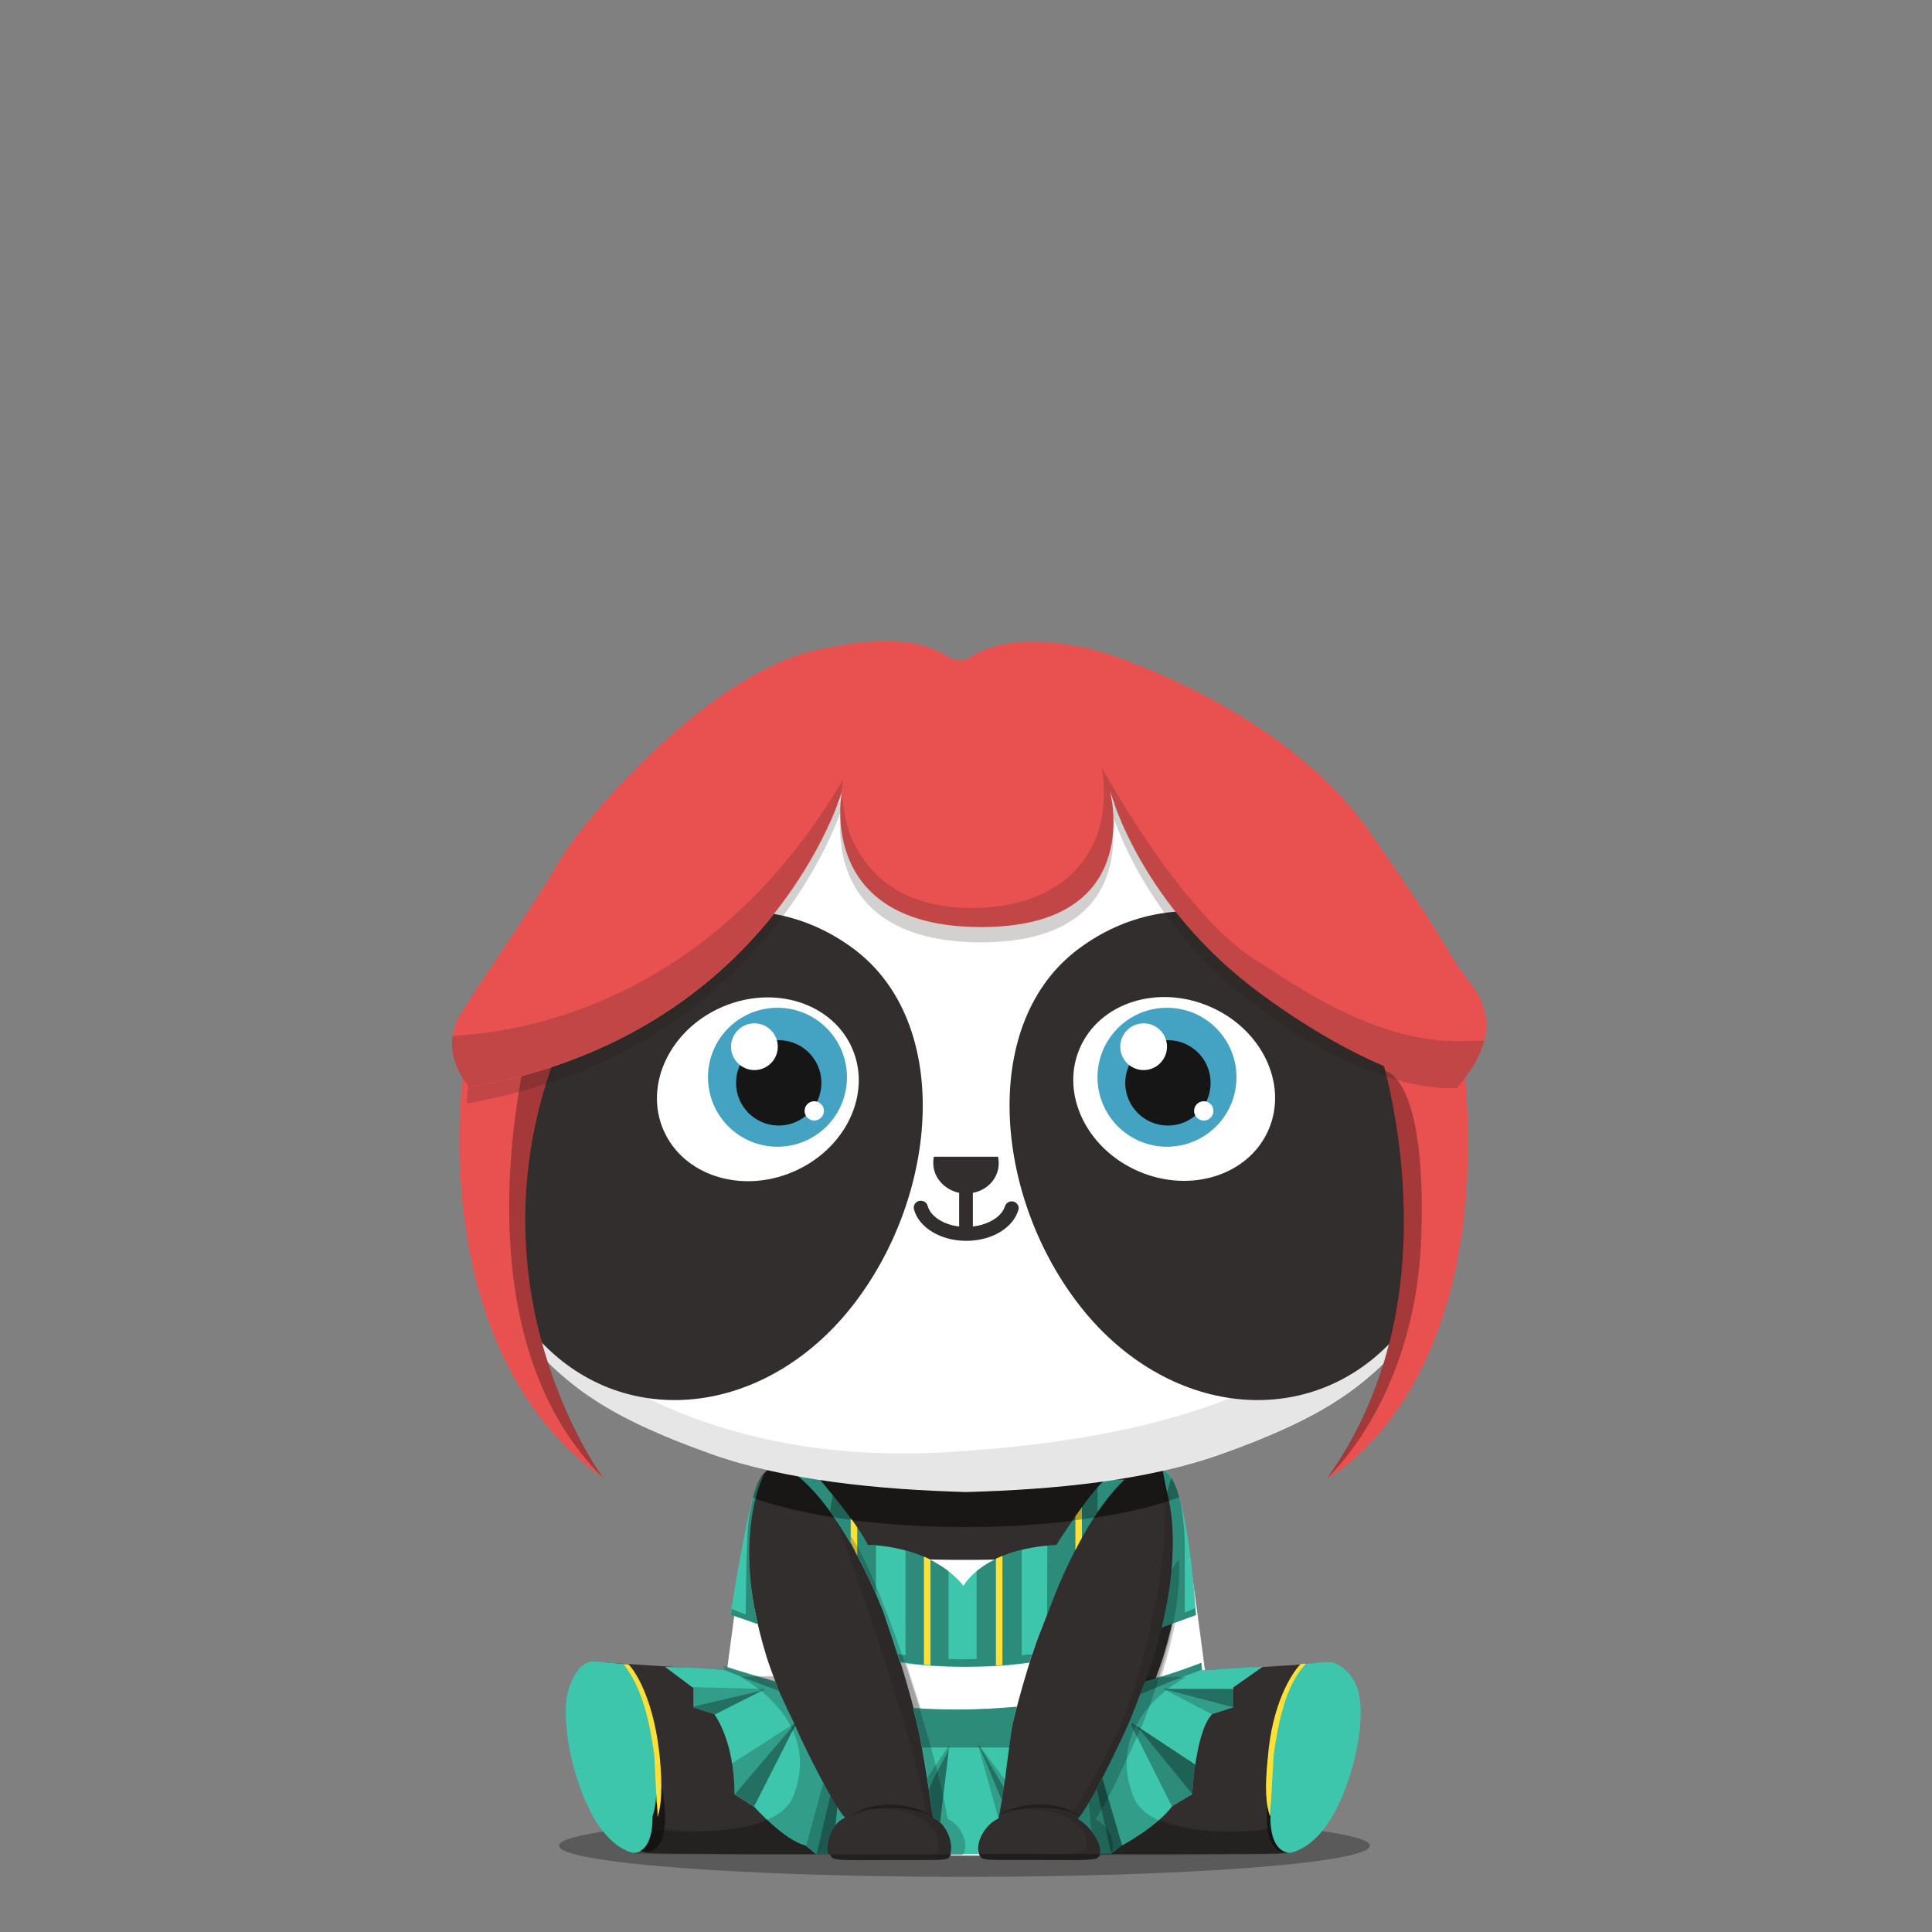
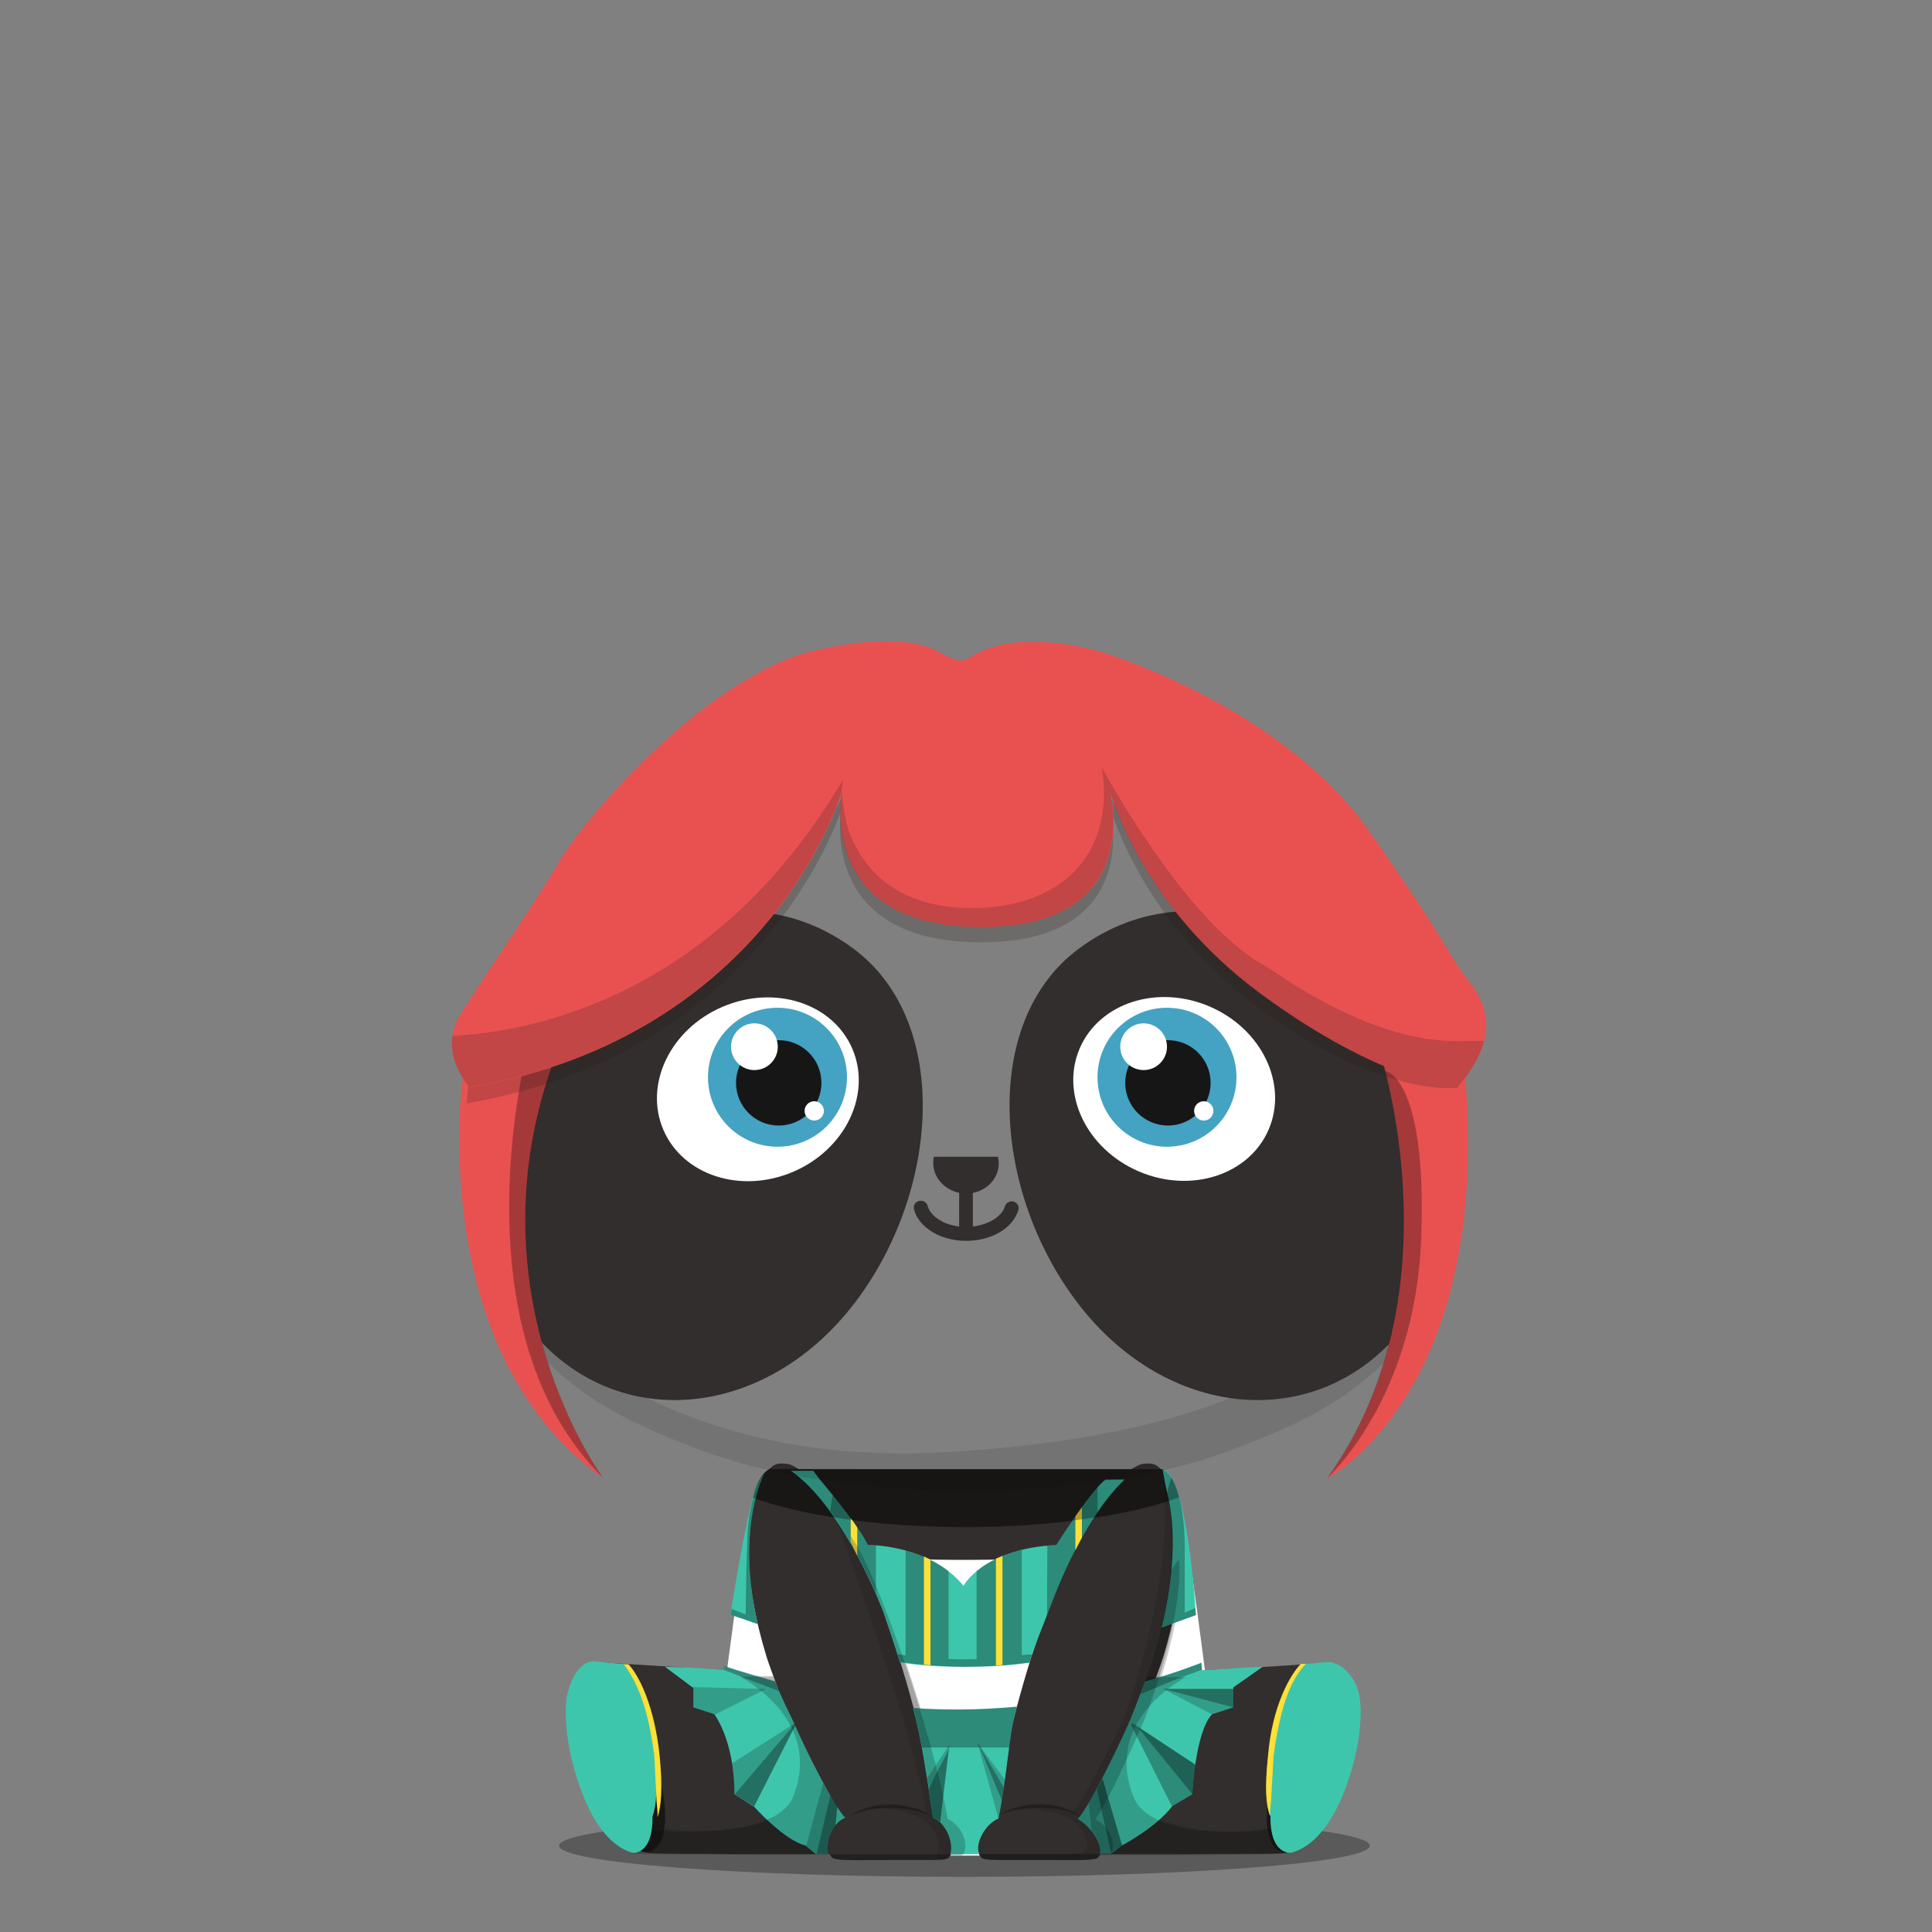
<svg xmlns="http://www.w3.org/2000/svg" version="1.1" width="100%" height="100%" viewBox="0 0 620 620">
  <rect x="0" y="0" width="620" height="620" fill="#808080" stroke="none" />
  <g id="body">
    <g>
      <path style="opacity:0.3;enable-background:new    ;" d="M439.6,592.3c0,5.5-58.3,10-130.1,10c-71.9,0-130.1-4.5-130.1-10   s58.3-10,130.1-10S439.6,586.8,439.6,592.3z" />
      <path style="fill:#322E2D;" d="M195,533.6c-5.9-0.5-8.9,7.4-9.3,12.4c-0.6,7.1,0.7,15,2.6,21.7c2.8,9.8,7.8,22.1,16.8,26.1   c0.9,0.4,1.8,0.7,3.4,0.9c3.2,0.2,14.3,0.2,15.9,0.2c18.8,0.2,31,0.1,42.3,0.1l38.9,0.4h8.7l39-0.4c11.2,0,23.5,0.1,42.3-0.1   c1.6,0,12.7,0.1,15.9-0.2c1.6-0.1,2.5-0.5,3.4-0.9c9.1-4,14-16.3,16.8-26.1c1.9-6.7,3.2-14.7,2.6-21.7c-0.4-5-3.5-12.9-9.3-12.4   c-13.9,1.1-25.6,1.7-38.5,2.4l0.2-0.1c-0.6-4.6-2.5-13.1-3.7-22.2c-1.5-10.6-2.3-21.8-3-25c-1.2-5.8-2.3-14.7-6.9-17.2H246.9   c-4.6,2.5-5.7,11.4-6.9,17.2c-0.8,3.8-2.6,19-4.3,31.4c-0.9,6.8-1.8,12.3-2.3,15.9L195,533.6z" />
      <path style="fill:#FFFFFF;" d="M252.6,543.6l28.5,51.9h39.7l37.6-53.6l28.3-5.9c-1.1-8.2-3.9-29.9-5.7-41.1   c-66.9,11-124,3.2-142.1,0.2c-1.7,11.3-4.5,32.7-5.6,40.9L252.6,543.6z" />
      <path style="opacity:0.3;enable-background:new    ;" d="M191.5,537.6c-1.8,0.2-3.7,1.4-5.1,4.2l0,0c-0.4,1.4-0.7,2.9-0.8,4.1   c-0.6,7.1,0.7,15,2.6,21.7c2.8,9.8,7.8,22.1,16.8,26.1c0.7,0.3,1.3,0.6,2.3,0.7c5-0.2,7.6-6.9,5.3-19.9   C210.7,563.5,201.4,536.7,191.5,537.6z" />
      <path style="opacity:0.3;enable-background:new    ;" d="M428.4,537.6c-9.9-0.9-19.2,25.9-21.1,37c-2.2,13,0.4,19.7,5.3,19.9   c0.9-0.2,1.6-0.4,2.3-0.7c9.1-4,14-16.3,16.8-26.1c1.9-6.7,3.2-14.6,2.6-21.7c-0.1-1-0.3-2.2-0.6-3.3l-0.2-0.8   C432.1,539,430.2,537.8,428.4,537.6z" />
      <path style="opacity:0.1;enable-background:new    ;" d="M334.7,570.6l6,24.5l0,0l12.5-0.1c11.2,0,23.5,0.1,42.3-0.1   c1.6,0,12.7,0.1,15.9-0.2c0.4,0,0.8-0.1,1.1-0.1c-3.1-0.2-5.2-2.7-5.9-7.8l0,0c-5,1.1-36.7,3.2-42.1-10.4   c-10.1-25,16.8-38.5,16.8-38.5h-4.9h-13.1h-20.9l-1.7,11.8L334.7,570.6z" />
      <path style="opacity:0.1;enable-background:new    ;" d="M281.1,556.2l-13.4-18.4h-16.4h-12.9c0,0,27,13.6,17,38.5   c-5.5,13.6-37.1,11.5-42.1,10.4l0,0c-0.7,5-2.8,7.6-5.9,7.8c0.3,0.1,0.7,0.1,1.1,0.1c3.2,0.2,14.3,0.2,15.9,0.2   c18.8,0.2,31,0.1,42.3,0.1l14.5-10.4v-28.3L281.1,556.2L281.1,556.2z" />
      <path style="opacity:0.1;enable-background:new    ;" d="M199.6,590c0.1,0.1,0.3,0.2,0.4,0.4C199.8,590.2,199.7,590.1,199.6,590   L199.6,590z" />
      <path style="opacity:0.2;enable-background:new    ;" d="M308.7,595.4c2.2-3.6-0.2-10.3-4.4-12c-4.5-26.7-22.2-78.4-30.6-89.8   l6.7,21.4l17,77.7l1.9,2.7L308.7,595.4L308.7,595.4z" />
      <path style="opacity:0.2;enable-background:new    ;" d="M357.5,594.9c1.1-2,1-8.3-5.1-11.5c4-5.5,10.2-19.4,14.7-29.4   c1.8-3.9,13.5-35.4,12-54l-37.7,85.9l0.7,8.9L357.5,594.9z" />
      <path style="fill:#322E2D;" d="M373.3,531.7c-1.2,3.8-6.4,17.7-8.2,21.6c-4.5,10-13.3,26.8-16.4,29.9c4.4,2.6,5.8,9.2,4.3,12.1   c-0.2,0.3-0.6,0.9-1.1,1.1c-2.4,0.8-8.8,0.5-19.3,0.5c-1.9,0-7.5,0-11.9,0c-4.5,0-5.6-0.3-6-1c-2.6-3.5,0-10.9,4.3-12.7   c4.2-28.9,12.4-53.4,16.1-63.7c0,0,12-41.1,30.7-49.5c0,0,4-1.2,6,0.8C371.9,470.7,387.5,484.5,373.3,531.7z" />
      <path style="opacity:0.1;enable-background:new    ;" d="M373.3,531.7c8.8-29.2,6-45.3,2.9-53.8c-0.9-2.4-3.5-6.2-3.5-6.2   c5.5,30.1-10.4,75.8-12.1,79.7c-4.5,10-13.3,26.8-16.4,29.8c0.3,0.2,0.7,0.4,1,0.7c-9.2-4.3-20.2-1.1-20.2-1.1s8.9-1.1,16.1,1.9   c6.2,2.6,7.7,6.5,7.8,9.5c-0.1,0.4-0.2,0.8-0.4,1.1c-0.2,0.3-0.6,0.9-1.1,1.1c-2.4,0.8-8.8,0.5-19.3,0.5c-1.9,0-7.5,0-11.9,0   c-0.8,0-1.5,0-2.1,0c0.2,0.4,0.3,0.7,0.6,1c0.5,0.6,1.5,1,6,1c4.4,0,10,0,11.9,0c10.5,0,16.9,0.3,19.3-0.5c0.4-0.1,0.7-0.5,0.9-0.8   c0.8-1.8,0.7-4.7-0.4-7.3l-0.1-0.6c-0.2-0.2-0.4-0.5-0.6-0.7c-0.8-1.3-1.9-2.5-3.2-3.3c0.1-0.1,0.2-0.2,0.3-0.3c0,0-0.1,0-0.1-0.1   c1.6-1.6,4.9-7.1,8.2-13.4c2.9-5.5,5.9-11.5,7.9-16.1c0.1-0.1,0.2-0.4,0.3-0.7C367.1,548.8,372.2,535.4,373.3,531.7z" />
      <g style="opacity:0.3;">
        <g>
          <g>
            <path d="M319.9,583c0,0,0.3-0.2,0.9-0.7c0.3-0.2,0.7-0.4,1.1-0.7c0.5-0.2,1-0.5,1.6-0.7c2.4-1,5.9-1.9,9.9-1.9      c4-0.1,7.6,0.8,9.9,1.9c1.2,0.6,2.1,1.1,2.7,1.5s0.9,0.6,0.9,0.6s-0.4-0.2-1-0.5s-1.6-0.7-2.8-1.1c-2.4-0.8-5.9-1.3-9.7-1.3      c-3.8,0-7.3,0.6-9.7,1.3c-0.6,0.2-1.1,0.4-1.6,0.5c-0.5,0.2-0.9,0.4-1.2,0.5C320.3,582.8,319.9,583,319.9,583z" />
          </g>
        </g>
      </g>
      <path style="fill:#322E2D;" d="M246,531.7c1.2,3.8,6.4,17.7,8.2,21.6c4.5,10,13.3,26.8,16.4,29.9c-4.4,2.6-5.8,9.2-4.2,12.1   c0.2,0.3,0.6,0.9,1.1,1.1c2.4,0.8,8.8,0.5,19.3,0.5c1.9,0,7.5,0,11.9,0c4.5,0,5.6-0.3,6-1c2.6-3.5,0-10.9-4.3-12.7   c-4.2-28.9-12.4-53.4-16.1-63.7c0,0-12-41.1-30.7-49.5c0,0-4-1.2-6,0.8C247.4,470.7,231.7,484.5,246,531.7z" />
      <path style="opacity:0.1;enable-background:new    ;" d="M304.8,588.4c-0.1-0.3-0.2-0.5-0.4-0.8l0,0l0,0c-1-1.8-2.4-3.3-4-4   c0-0.1,0-0.2,0-0.3c0,0-0.1,0-0.1-0.1c-4.2-28.9-12.4-53.4-16.1-63.7c0,0-6.9-23.7-18.4-38.8c8.1,22.4,27.7,77.2,31.4,101   c-9.2-4.2-20-1.1-20-1.1s8.9-1.1,16.1,1.9c11.4,4.8,6.9,14,6.9,14l1.4-0.1c-0.1,0.1-0.3,0.2-0.6,0.3c2.5-0.1,3.2-0.4,3.6-0.9   C306,594,305.9,591,304.8,588.4z" />
      <g style="opacity:0.3;">
        <g>
          <g>
            <path d="M299.3,583c0,0-0.4-0.2-1-0.5c-0.3-0.1-0.7-0.3-1.2-0.5s-1-0.3-1.6-0.5c-2.4-0.7-5.9-1.3-9.7-1.3      c-3.8-0.1-7.3,0.5-9.7,1.3c-1.2,0.4-2.2,0.8-2.8,1.1c-0.6,0.3-1,0.5-1,0.5s0.3-0.2,0.9-0.6c0.6-0.4,1.5-0.9,2.7-1.5      c2.4-1.1,5.9-2,9.9-1.9c4,0,7.5,0.9,9.9,1.9c0.6,0.3,1.1,0.5,1.6,0.7c0.4,0.3,0.8,0.5,1.1,0.7C299,582.7,299.3,583,299.3,583z" />
          </g>
        </g>
      </g>
      <path style="opacity:0.3;enable-background:new    ;" d="M267.4,596.4c2.4,0.8,8.8,0.5,19.3,0.5c1.9,0,7.5,0,11.8,0   c4.5,0,5.6-0.3,6-1c0.2-0.2,0.3-0.5,0.5-0.8h-38.7c0,0,0,0.1,0.1,0.1C266.5,595.7,266.9,596.2,267.4,596.4z" />
      <path style="opacity:0.3;enable-background:new    ;" d="M351.9,596.3c-2.4,0.8-8.8,0.5-19.3,0.5c-1.9,0-7.5,0-11.9,0   c-4.5,0-5.6-0.3-6-1c-0.2-0.2-0.3-0.5-0.5-0.8H353c0,0,0,0.1-0.1,0.1C352.8,595.6,352.4,596.2,351.9,596.3z" />
      <path style="opacity:0.3;enable-background:new    ;" d="M309.9,490.1c27.7,0,52.4-3.7,68.3-9.4c-1-4-2.5-7.7-5.2-9.2H246.9   c-2.7,1.5-4.2,5.2-5.2,9.2C257.5,486.4,282.2,490.1,309.9,490.1z" />
      <g>
        <path style="fill:#9D9D9D;" d="M377,476.6c0.1,0.3,0.2,0.6,0.3,0.9C377.2,477.2,377.1,476.9,377,476.6z" />
        <path style="fill:#9D9D9D;" d="M375.9,474.4c0.2,0.3,0.3,0.6,0.5,0.9C376.2,475,376.1,474.7,375.9,474.4z" />
        <path style="fill:#9D9D9D;" d="M376.5,475.5c0.1,0.3,0.3,0.6,0.4,0.9C376.8,476.1,376.6,475.8,376.5,475.5z" />
        <path style="fill:#9D9D9D;" d="M374.7,472.8c0.2,0.2,0.4,0.5,0.6,0.7C375.1,473.2,374.9,473,374.7,472.8z" />
        <path style="fill:#9D9D9D;" d="M375.3,473.5c0.2,0.2,0.4,0.5,0.5,0.8C375.7,474,375.5,473.8,375.3,473.5z" />
        <path style="fill:#9D9D9D;" d="M373.9,472.1c0.2,0.2,0.4,0.4,0.6,0.6C374.3,472.4,374.1,472.2,373.9,472.1z" />
        <path style="fill:#9D9D9D;" d="M373,471.5c0.3,0.1,0.5,0.3,0.7,0.5C373.6,471.8,373.3,471.6,373,471.5z" />
        <path style="fill:#9D9D9D;" d="M378.3,480.7c0-0.1-0.1-0.2-0.1-0.3C378.2,480.4,378.2,480.5,378.3,480.7L378.3,480.7z" />
        <path style="fill:#9D9D9D;" d="M377.4,477.7c0.1,0.3,0.2,0.7,0.3,1C377.6,478.3,377.5,478,377.4,477.7z" />
        <path style="fill:#9D9D9D;" d="M377.8,479c0.1,0.3,0.2,0.6,0.3,1C378,479.6,377.9,479.3,377.8,479z" />
        <path style="fill:#B7D08B;" d="M374.6,472.6l0.1,0.1C374.6,472.7,374.6,472.7,374.6,472.6z" />
        <path style="fill:#B7D08B;" d="M378.1,480c0,0.1,0.1,0.2,0.1,0.4C378.1,480.2,378.1,480.1,378.1,480z" />
        <path style="fill:#B7D08B;" d="M376.9,476.4c0,0.1,0,0.1,0.1,0.2C376.9,476.5,376.9,476.5,376.9,476.4z" />
        <path style="fill:#B7D08B;" d="M373.8,472l0.1,0.1C373.9,472,373.8,472,373.8,472z" />
        <path style="fill:#B7D08B;" d="M377.3,477.5c0,0.1,0,0.1,0.1,0.2C377.4,477.6,377.3,477.6,377.3,477.5z" />
        <path style="fill:#B7D08B;" d="M376.4,475.3c0,0.1,0.1,0.1,0.1,0.2C376.4,475.4,376.4,475.4,376.4,475.3z" />
        <path style="fill:#B7D08B;" d="M377.7,478.7c0,0.1,0.1,0.2,0.1,0.3C377.8,478.9,377.7,478.8,377.7,478.7z" />
        <path style="fill:#B7D08B;" d="M375.8,474.3l0.1,0.1C375.9,474.4,375.9,474.4,375.8,474.3z" />
      </g>
    </g>
  </g>
  <g id="clothes">
    <rect style="fill:none;" width="620" height="620" />
    <path style="opacity:0.3;enable-background:new    ;" d="M191.5,537.6c-1.8,0.2-3.7,1.4-5.1,4.2l0,0c-0.4,1.4-0.7,2.9-0.8,4.1  c-0.6,7.1,0.7,15,2.6,21.7c2.8,9.8,7.8,22.1,16.8,26.1c0.7,0.3,1.3,0.6,2.3,0.7c5-0.2,7.6-6.9,5.3-19.9  C210.7,563.5,201.4,536.7,191.5,537.6z" />
    <path style="opacity:0.3;enable-background:new    ;" d="M428.4,537.6c-9.9-0.9-19.2,25.9-21.1,37c-2.2,13,0.4,19.7,5.3,19.9  c0.9-0.2,1.6-0.4,2.3-0.7c9.1-4,14-16.3,16.8-26.1c1.9-6.7,3.2-14.6,2.6-21.7c-0.1-1-0.3-2.2-0.6-3.3l-0.2-0.8  C432.1,539,430.2,537.8,428.4,537.6z" />
    <path style="opacity:0.1;enable-background:new    ;" d="M199.6,590c0.1,0.1,0.3,0.2,0.4,0.4C199.8,590.2,199.7,590.1,199.6,590  L199.6,590z" />
    <path style="fill:#3EC6AC;" d="M375.5,474.4c0,0,0.1,0.2,0.4,0.6c1.3,2.2,3.9,8.8,6.2,32.4H380l-3.8-21.9l-1-4.6L375.5,474.4z" />
    <path style="fill:#3EC6AC;" d="M360.9,474.8h-6.1c-4.5,3.2-15.8,21-15.8,21c-23.6,1.2-29.8,13.1-29.8,13.1  c-11-13.4-30.7-13.1-30.7-13.1c-3.4-7-15.4-21-15.4-21L261,472h-7.2c17.3,12,29.8,45.7,29.8,45.7c1.1,3.1,3.5,10.2,5.2,15.8  c7.3,1.1,13.2,1.4,20.9,1.4c7.1,0,13.7-0.3,20.6-1.3c1.8-5.7,4.1-11.1,5.3-14.3C337.7,514.1,346.5,488.6,360.9,474.8z" />
    <path style="opacity:0.3;enable-background:new    ;" d="M352.2,477.3c-5.2,5.9-13.2,18.5-13.2,18.5c-1,0.1-1.9,0.1-2.9,0.2  l-0.1,22.4c2.3-6.3,9.3-23.3,16.2-33.1V477.3z" />
    <g>
      <path style="fill:#FFE037;" d="M347.2,483.7c-0.7,1-1.4,1.9-2.1,2.9l0,10.9c0.7-1.3,1.3-2.7,2.1-4V483.7z" />
    </g>
    <path style="opacity:0.3;enable-background:new    ;" d="M278.5,495.8c-2.2-4.4-7.5-11.4-11.3-16.1l-0.8,5.1  c6,8.4,11.9,20,14.7,26.5v-15.4C279.5,495.8,278.5,495.8,278.5,495.8z" />
    <rect style="fill:none;" width="620" height="620" />
    <path style="opacity:0.3;enable-background:new    ;" d="M327.9,531.2v-33.8c-7,1.7-11.6,4.4-14.5,6.8v28.2c-1.2,0-2.4,0.1-3.6,0.1  c-1.8,0-3.6,0-5.4-0.1v-28.2c-4.4-3.4-9.4-5.4-13.8-6.6v33.6c-1.5-0.2-1.2-0.2-2.6-0.4c0.3,0.8,0.5,1.7,0.8,2.5  c2.3,0.3,2.9,0.4,5.2,0.7l0,0c5.2,0.5,10.4,0.9,15.7,0.9c2.4,0,4.8-0.1,7.2-0.2c0.1,0,0.2,0,0.3,0c1.1-0.1,2.2-0.1,3.3-0.2  c0.1,0,0.1,0,0.2,0c1.1-0.1,2.3-0.2,3.4-0.3l0,0c1.2-0.1,2.4-0.3,3.6-0.4l0,0c1-0.1,1.8-0.2,2.8-0.3c0.3-0.9,0.6-1.7,0.9-2.5  C330.2,530.8,329.2,531,327.9,531.2z" />
    <path style="fill:#3EC6AC;" d="M271.2,583.3c-3.1-3-11.8-19.8-16.2-29.9c-1-2.3-4.3-8.6-6.2-13.7c-10.5-3-16.5-5-16.5-5v1.2  c0,0-6.3-0.5-8.3-0.6c-2.7-0.2-10.6-0.4-10.6-0.4l9.1,6.8v6.2l6.7,2.2c0,0,6.5,8.2,6.5,25.7l6.3,4c0,0,9.7,10.8,16.4,12.4l3.4,2.8  h4.1C264.9,591.7,266.3,585.6,271.2,583.3z" />
    <path style="fill:#3EC6AC;" d="M320.4,583.6c2.8-13.4,3.1-25.5,5.9-35.9c-6,0.5-11.9,0.9-18.4,0.9c-5.7,0-9.8-0.1-14.9-0.5  c2.8,10.4,4.5,22.2,6.4,35.3c3.6,1.1,6.8,7.1,5.6,11.7l9.2-0.1C312.8,591.1,316.5,585.2,320.4,583.6z" />
    <path style="fill:#3EC6AC;" d="M385.8,536l-2.4,0.7c0.9-0.3,1.7-0.6,2.3-0.7l-0.2-2.4c0,0-6.8,2.8-18,6c-2,5.3-4.5,11.8-5.6,14.2  c-4.5,10-12.9,26.8-16,29.9c4,2.3,8,8,7.1,11.2h3.7l3.4-2.7c0,0,10.9-5.7,16.1-12.6l6.4-3.8c0,0,1-20.2,6.4-25.7l6.8-2.2v-6.4  l9.4-6.6c0,0-2.7,0.1-3.5,0.1C397.6,535.3,385.8,536,385.8,536z" />
    <path style="opacity:0.2;enable-background:new    ;" d="M271.2,583.3c-3.1-3-11.8-19.8-16.2-29.9c-1.2-2.7-4.8-9.7-6.8-15.4  l-10.7,0.1c0,0,27,13.6,17,38.5c-5.5,13.6-40.3,11.5-45.3,10.4l0,0c-0.7,5-2.8,7.6-5.9,7.8c0.3,0.1,0.7,0.1,1.1,0.1  c3.2,0.2,17.5,0.2,19.1,0.2c18.8,0.2,31,0.1,42.3,0.1l0.2-0.2C264.8,592,266.1,585.8,271.2,583.3z" />
    <path style="fill:#3EC6AC;" d="M245.2,473.1c0,0-0.7,0.8-1.2,1.6c-0.4,0.6-0.9,1.7-0.9,1.7c-2.9,4.8-8.7,41.8-8.7,41.8  c0.2,0.1,3.5,1.1,8.8,3C237.4,496.5,242,479.8,245.2,473.1z" />
    <path style="fill:#3EC6AC;" d="M372.8,522.3c6.3-2.3,11-4,11-4s-2.6-44.8-10.7-46.8c-0.2-0.7,1,5.8,1.5,7.7  C377.5,490.7,376.7,506,372.8,522.3z" />
    <path style="opacity:0.2;enable-background:new    ;" d="M198.7,590.3c0.1,0.1,0.3,0.2,0.4,0.4C199,590.6,198.8,590.5,198.7,590.3  L198.7,590.3z" />
    <path style="opacity:0.2;enable-background:new    ;" d="M222.1,541.4l0.3,0.3v6.2l6.7,2.2c0,0,0.1,0.1,0.2,0.2l16.5-8.3  L222.1,541.4z" />
    <path style="opacity:0.2;enable-background:new    ;" d="M373.3,542l15.7,8.2l0.1-0.1l6.8-2.2V542H373.3z" />
-     <path style="opacity:0.3;enable-background:new    ;" d="M229.3,550.2l15.2-7.7l-22.1,5.2v0.1l6.7,2.2  C229.2,550,229.2,550.1,229.3,550.2z" />
    <path style="opacity:0.3;enable-background:new    ;" d="M382.6,575.7c0-0.7,0.3-4.7,1-9.4l-18.8-12.4  C369.5,559.6,377.1,569,382.6,575.7z" />
    <polygon style="opacity:0.3;enable-background:new    ;" points="373.4,542 395.8,547.9 395.8,547.9 395.8,542 373.3,542 " />
    <path style="fill:#FFE037;" d="M296.5,534.2c0.7,0.1,1.4,0.1,2.1,0.2v-33.9c-0.7-0.3-1.4-0.7-2.1-1V534.2z" />
    <path style="fill:#FFE037;" d="M319.6,534.5c0.7,0,1.4-0.1,2.1-0.2v-35c-0.7,0.3-1.4,0.6-2.1,0.9V534.5z" />
    <path style="opacity:0.2;enable-background:new    ;" d="M408.1,586.9l-2.2,0.2c-5,1.1-36.7,3.2-42.1-10.4  c-10.1-25,16.8-38.5,16.8-38.5h-4.9H368c-2,5.6-4.9,12.9-6.1,15.6c-4.5,10-12.9,26.8-16,29.9c4.2,2.4,8,8.2,7.1,11.2l-0.2,0.4  c11.2,0,23.2,0.1,42-0.1c1.6,0,14.9-0.1,18.1-0.4c0.4,0,0.8-0.1,1.1-0.1C410.9,594.5,408.7,591.9,408.1,586.9z" />
    <path style="opacity:0.3;enable-background:new    ;" d="M363.3,552.9c-0.1,0.2-0.2,0.5-0.3,0.7l13.1,26.1l0.1-0.1l6.4-3.8  c0,0,0.2-4.3,1-9.5L363.3,552.9z" />
    <path style="opacity:0.2;enable-background:new    ;" d="M349.4,578.5l0.9,9.1c1.7,2,3.3,5,2.7,7.4h3.7l3.4-2.7l0,0l-6.3-21.6  C352.2,573.4,350.7,576.4,349.4,578.5z" />
    <path style="opacity:0.2;enable-background:new    ;" d="M378.3,500.4l-2.5,3.5c-0.6,7.7-2.3,17-5.7,28.3  c-1.2,3.8-6.4,17.7-8.2,21.6c-4.5,10-12.9,26.8-16,29.9c4.2,2.4,8,8,7.1,11.2h3.6c1.1-2,1-7.9-5.1-11.1c4-5.5,10.2-19.4,14.7-29.4  C368.1,550.4,379.9,519,378.3,500.4z" />
    <path style="opacity:0.3;enable-background:new    ;" d="M352,574.1l4.6,20.8h0.1l3.4-2.7l0,0l-6.3-21.4  C353.2,571.9,352.6,573,352,574.1z" />
    <path style="opacity:0.2;enable-background:new    ;" d="M322.5,571.2l-8.8-11.9l6.7,24.3C321.3,579.1,321.8,575.6,322.5,571.2z" />
    <path style="opacity:0.2;enable-background:new    ;" d="M254.9,553.1l-20,12.8c0.5,2.9,0.8,6.1,0.8,9.8l6.3,4l13.2-26  C255.1,553.4,255,553.3,254.9,553.1z" />
    <path style="opacity:0.2;enable-background:new    ;" d="M297.5,570.6c0.6,3.5,1.3,9.2,1.9,12.8c0.8,0.2,1.7,0.7,2.3,1.3l3-24.8  L297.5,570.6z" />
    <path style="opacity:0.3;enable-background:new    ;" d="M298.1,574.3c0.3,1.9,1,7.2,1.3,9.1c0.6,0.2,1.1,0.3,2.3,1.3l2.8-23.5  C303.1,564.8,300.8,567.6,298.1,574.3z" />
    <path style="opacity:0.3;enable-background:new    ;" d="M255,553.3l-19.2,22.5l6.2,3.9l13.2-26C255.1,553.5,255,553.4,255,553.3z" />
    <path style="opacity:0.2;enable-background:new    ;" d="M268.1,585.6l0.6-5.8c-1.3-1.9-2.9-4.7-4.5-7.7l-5.5,20.3l3.1,2.6h4.1  C265.1,592.4,265.8,588.4,268.1,585.6z" />
    <path style="opacity:0.3;enable-background:new    ;" d="M268.1,585.8l0.6-6c-0.7-1-1.4-2.2-2.2-3.6c-1.3,5.3-3.3,14-4.4,18.7h3.9  C265.1,592.4,265.8,588.6,268.1,585.8z" />
    <path style="opacity:0.3;enable-background:new    ;" d="M367.5,539.6c-0.4,1.1-0.7,1.9-1.2,3.2l-0.3,0.9c0,0,16.4-7.1,19.8-7.7  l-0.2-2.4C383,534.5,378.7,536.4,367.5,539.6z" />
    <path style="opacity:0.3;enable-background:new    ;" d="M323.9,560.8c0.8-5.3,1.4-9,2.5-13.1c-6,0.5-11.9,0.9-18.5,0.9  c-5.7,0-9.6-0.1-14.8-0.5c1.1,4,2,8.4,2.8,12.7" />
    <path style="opacity:0.3;enable-background:new    ;" d="M232.3,534.6v1.3c0,0,13.4,5.2,17.8,6.8c-0.3-0.7-0.8-1.9-1.3-3.2  C238.2,536.5,232.3,534.6,232.3,534.6z" />
    <path style="opacity:0.3;enable-background:new    ;" d="M239.2,519.8c0.7,0.3,3.6,1.3,4,1.4c-5.9-24.9-1.1-41.3,2.1-48.1  c0,0-1.1,1.1-2.1,3.3c-0.8,1.7-3,8.3-3.3,15.7c-0.5,10.8-0.6,26-0.6,26c-2.2-0.8-3.9-1.6-4.5-1.8c-0.2,1.4-0.3,1.9-0.3,1.9  L239.2,519.8z" />
    <path style="opacity:0.3;enable-background:new    ;" d="M383.8,518.3c0,0-0.1-0.8-0.3-2.2c-0.5,0.2-1.6,0.7-3.3,1.4v-22.2  c-0.3-14.8-3.8-20.2-4.2-21c-0.2-0.5-1.5,4.8-1.5,4.8c0.5,1.7,0.7,3.8,1,5.3c1.1,8.3,1.1,21.5-2.8,37.9L383.8,518.3z" />
    <path style="fill:#FFE037;" d="M275.1,499.2v-9c-0.6-0.9-1.3-2-2.1-3v7.7C273.8,496.4,274.5,497.8,275.1,499.2z" />
    <path style="opacity:0.2;enable-background:new    ;" d="M304.1,583.7c-4.5-26.7-22.7-79.4-31.1-90.8l0,2.5  c7,11.7,11.9,26.1,11.9,26.1c3.6,10.3,11.3,32.8,14.5,61.9c3.5,1.1,6.9,6.8,5.6,11.7l4.1,0C311.2,591.5,308.3,585.5,304.1,583.7z" />
    <path style="fill:#3EC6AC;" d="M210.1,563.6c-1.7-16.5-6.8-26.2-10-29.6c-1-0.1-8.1-0.7-9.1-0.8c-4.4-0.4-7.2,4.6-8.5,8.9l0,0l0,0  c0,0.1-0.1,0.3-0.1,0.4c-0.1,0.2-0.1,0.5-0.2,0.7v0.1c-0.3,1-0.4,2-0.5,2.9c-0.2,1.8-0.2,3.6-0.1,5.4c0.2,5.5,1.3,11.2,2.7,16.2  c2.8,9.8,7.8,22.1,16.8,26.1l0,0c0.6,0.3,1.3,0.5,2.2,0.7c3.8-0.2,6.2-4.1,6.1-11.7C210.6,579.6,211.2,573.9,210.1,563.6z" />
    <g>
      <path style="fill:#FFE037;" d="M210.7,578.1c0.3,2.8,0.3,3,0.3,5.1c1.2-3.6,1.7-9.3,0.7-19.6c-1.7-16.5-6.8-26.1-10-29.5   c-0.3,0-0.4,0-1.6-0.1c3.8,5.1,7.7,12.4,9.9,29.6c0,0,0,0,0,0L210.7,578.1z" />
    </g>
    <path style="fill:#3EC6AC;" d="M407,563.6c1.8-16.5,7.2-26.1,10.5-29.5c1-0.1,6.9-0.6,8-0.7c4.6-0.4,8.9,4.4,10.2,8.7l0,0l0,0  c0,0.1,0.1,0.3,0.1,0.4c0.1,0.2,0.1,0.5,0.2,0.7v0.1c0.3,1,0.4,2,0.5,2.9c0.2,1.8,0.2,3.6,0.1,5.4c-0.2,5.5-1.4,11.2-2.8,16.2  c-2.9,9.8-8.1,22.1-17.5,26.1l0,0c-0.6,0.3-1.4,0.5-2.3,0.7c-3.9-0.2-6.4-4.1-6.3-11.7C406.4,579.7,405.9,574,407,563.6z" />
    <g>
      <path style="fill:#FFE037;" d="M407.9,577.8c-0.3,2.8-0.3,2.9-0.4,4.9c-1.2-3.6-1.7-8.7-0.6-19c1.3-16.3,7.2-26.3,10.5-29.7   c0.3,0,0.9-0.1,1.7-0.1c-4.5,4.8-8.1,12.4-10.4,29.6c0,0,0,0,0,0.1L407.9,577.8z" />
    </g>
    <path style="opacity:0.3;enable-background:new    ;" d="M322.1,573.6l-8-13.6l7.4,17.7C321.7,576.7,321.9,574.9,322.1,573.6z" />
    <path style="opacity:0.3;enable-background:new    ;" d="M309.8,490c27.7,0,52.7-3.8,68.6-9.5c-1.2-4.2-2.6-7.5-5.3-9l-126.3-0.1  c-2.7,1.5-4.2,5.2-5.2,9.2C257.4,486.4,282.1,490,309.8,490z" />
  </g>
  <g id="ear">
    <g>
      <ellipse style="fill:#322E2D;" cx="257.7" cy="236.1" rx="18.3" ry="18.8" />
      <path style="opacity:0.2;enable-background:new    ;" d="M254.5,237.4c-4.9,1.1-9.6,2.5-14.3,4.2c2.3,7.6,9.3,13.2,17.5,13.2   c10.1,0,18.3-8.4,18.3-18.8c0-0.8-0.1-1.5-0.1-2.3c-0.1,0-0.3,0-0.4,0C268.5,234.7,261.5,235.9,254.5,237.4z" />
      <path style="opacity:0.2;enable-background:new    ;" d="M257.7,217.3c-0.6,0-1.2,0-1.7,0.1c9.3,0.9,16.6,8.9,16.6,18.7   s-7.3,17.8-16.6,18.7c0.6,0.1,1.2,0.1,1.7,0.1c10.1,0,18.3-8.4,18.3-18.8S267.8,217.3,257.7,217.3z" />
      <ellipse style="fill:#322E2D;" cx="362.3" cy="236.1" rx="18.3" ry="18.8" />
      <path style="opacity:0.2;enable-background:new    ;" d="M379.8,241.5c-2.3-0.8-4.6-1.6-7-2.2c-5.9-1.7-11.8-3-17.8-3.9   c-3.6-0.6-7.3-1.1-10.9-1.6c-0.1,0.7-0.1,1.5-0.1,2.2c0,10.4,8.2,18.8,18.3,18.8C370.6,254.8,377.5,249.2,379.8,241.5z" />
      <path style="opacity:0.2;enable-background:new    ;" d="M362.3,217.3c-0.4,0-0.8,0-1.2,0.1c9.5,0.7,17.1,8.8,17.1,18.7   s-7.5,18-17.1,18.7c0.4,0,0.8,0.1,1.2,0.1c10.1,0,18.3-8.4,18.3-18.8S372.4,217.3,362.3,217.3z" />
    </g>
  </g>
  <g id="head">
-     <path style="fill:#FFFFFF;" d="M414.6,262.7c-25.8-20.1-59-28.7-104.4-28.7c-0.1,0-0.1,0-0.1,0s-0.1,0-0.1,0  c-45.4,0-78.6,8.6-104.4,28.7c-36.5,28.5-55.6,75.6-55.8,114.8c-0.1,20.7,6,38.2,18.7,52.1c13.7,15.1,25.6,24.8,59.4,36.9  c24.5,8.7,54.3,11.5,82.1,12.3c0,0,0.1,0,0.1,0c0,0,0.1,0,0.1,0c27.8-0.8,57.6-3.5,82.1-12.3c33.8-12.1,45.7-21.8,59.4-36.9  c12.7-13.9,18.8-31.4,18.7-52.1C470.3,338.3,451.1,291.2,414.6,262.7z" />
    <path style="opacity:0.1;enable-background:new    ;" d="M414.6,262.7c-3.3-2.5-6.6-4.9-10.1-7.1c19.5,21.5,52,62.6,54.1,99.6  c3.1,54.2-27.9,103.4-154.6,110.8c-84.4,4.9-129.5-34.4-150.1-61.1c3.1,9.2,7.9,17.4,14.5,24.6c13.7,15.1,25.6,24.8,59.4,36.9  c24.5,8.7,54.3,11.5,82.1,12.3c0,0,0.1,0,0.1,0c0,0,0.1,0,0.1,0c27.8-0.8,57.6-3.5,82.1-12.3c33.8-12.1,45.7-21.8,59.4-36.9  c12.7-13.9,18.8-31.4,18.7-52.1C470.3,338.3,451.1,291.2,414.6,262.7z" />
  </g>
  <g id="eye_rim">
    <path style="fill:#322E2D;" d="M346,304.6c-31.3,23.4-27.3,78-0.2,113.5c27,35.5,71.6,41.6,99.5,13.7s25.3-69.6-1.7-105.1  C416.5,291.2,375.8,282.2,346,304.6z" />
    <path style="fill:#322E2D;" d="M176.5,326.7c-27,35.5-29.6,77.2-1.7,105.1s72.4,21.8,99.5-13.7s31.1-90-0.2-113.5  C244.2,282.2,203.6,291.2,176.5,326.7z" />
  </g>
  <g id="eye_ball">
    <ellipse transform="matrix(0.919 -0.394 0.394 0.919 -118.091 124.237)" style="fill:#FFFFFF;" cx="243.3" cy="349.5" rx="33" ry="28.8" />
    <circle style="fill:#44A2C2;" cx="249.5" cy="345.7" r="22.3" />
    <circle style="fill:#171616;" cx="249.9" cy="347.5" r="13.7" />
    <circle style="fill:#FFFFFF;" cx="242.1" cy="335.9" r="7.5" />
    <circle style="fill:#FFFFFF;" cx="261.3" cy="356.5" r="3.1" />
    <ellipse transform="matrix(0.394 -0.919 0.919 0.394 -92.973 558.085)" style="fill:#FFFFFF;" cx="376.9" cy="349.6" rx="28.8" ry="33" />
    <circle style="fill:#44A2C2;" cx="374.5" cy="345.7" r="22.3" />
    <circle style="fill:#171616;" cx="374.8" cy="347.5" r="13.7" />
    <circle style="fill:#FFFFFF;" cx="367" cy="335.9" r="7.5" />
    <circle style="fill:#FFFFFF;" cx="386.3" cy="356.5" r="3.1" />
  </g>
  <g id="nose_mouth">
    <path style="fill:#322E2D;" d="M325.3,385.6c-1.2-0.3-2.4,0.3-2.8,1.5c-1,3.3-5.2,5.9-10.3,6.5v-10.8c4.8-0.9,8.3-4.8,8.3-9.5  c0-0.7-0.1-1.4-0.2-2.1h-20.6c-0.2,0.7-0.2,1.4-0.2,2.1c0,4.6,3.6,8.5,8.3,9.5v10.8c-5.1-0.6-9.2-3.3-10.1-6.6  c-0.3-1.2-1.5-1.9-2.8-1.6c-1.2,0.3-1.9,1.5-1.6,2.7c1.6,5.9,8.6,10.1,16.8,10.1c8.1,0,15-4.1,16.7-9.9  C327.2,387.2,326.5,386,325.3,385.6z" />
  </g>
  <g id="hair">
    <path style="fill:#E95151;" d="M148.5,346c0,0-12.2,87.6,45,128.3c0,0-44.7-60.3-14.4-137.5L148.5,346z" />
    <path style="fill:#E95151;" d="M442.8,337.5c0,0,25.7,77.8-16.8,136.9c0,0,53-27.3,44.1-130.1L442.8,337.5z" />
    <path style="opacity:0.29;" d="M179.2,336.9l-10.8,3.2c-5.2,24.8-15.2,94.4,25.2,134.2C193.6,474.4,148.8,414,179.2,336.9z" />
    <path style="opacity:0.29;" d="M456.1,397c1.8-51.9-11.6-53.3-11.6-53.3c5,19.6,16.7,81.6-18.6,130.6  C425.9,474.4,454.3,449,456.1,397z" />
    <path style="opacity:0.29;" d="M356.1,257.4c0-0.1,0-0.2,0-0.2S356.1,257.3,356.1,257.4z" />
    <path style="fill:none;" d="M356.1,257.4c0-0.1,0-0.2,0-0.2S356.1,257.3,356.1,257.4z" />
    <g style="opacity:0.2;">
      <path style="fill:#231815;" d="M151.4,339.2c-1.4,9.5-1.6,14.9-1.6,14.9c96.8-16.8,120.5-95.1,120.5-95.1l0.4-3.8   C228.4,326.8,173.4,338.2,151.4,339.2z" />
      <path style="fill:#231815;" d="M473.1,340.1c-3.8,0-0.6-1.3-6.4-1.3c-28.1,0-56.7-21.6-61.3-24.3c-25.4-14.1-51.8-63.3-51.8-63.3   c4.5,28.8-14.2,45.1-41.6,45.1c-27.3,0-35.5-15.8-38.4-21.7c-2.8-5.9-3.5-15.6-3.5-15.6s-8.7,43.4,44.7,43.4   c51.6,0,42-41.1,41.3-43.9c0-0.1,0-0.2,0-0.2s0,0.1,0,0.2c0.7,2.5,10.5,37.3,48.1,65.1c39,28.8,63.4,25.5,63.4,25.5L473.1,340.1z" />
    </g>
    <path style="fill:none;" d="M356.1,257.4c0-0.1,0-0.2,0-0.2S356.1,257.3,356.1,257.4z" />
    <path style="fill:#E95151;" d="M471.7,315.3c-9.2-11.9-3.7-7.7-32.2-48.4c-28.4-40.6-86-57.7-86.4-57.8c0,0,0,0,0,0  c-3.5-1-27.6-7.5-41.7,1.8c-2.9,1.8-4.6,1.2-8.3-0.8s-8.1-4.3-18.7-4.3c-9.2,0-17.7,1.8-19.8,2.3c-35.8,6.1-77.1,54.5-85.1,68.3  c-8,13.8-23.6,36.1-31.5,48.7c-8,12.6,2.8,23.9,2.8,23.9c96.8-16.8,119.4-94.9,119.4-94.9s-8.7,43.4,44.7,43.4  c51.6,0,42-41.1,41.3-43.9c0-0.1,0-0.2,0-0.2s0,0.1,0,0.2c0.7,2.5,10.5,37.3,48.1,65.1c39,28.8,63.4,30.4,63.4,30.4  C477.1,337.6,480.9,327.2,471.7,315.3z" />
    <g style="opacity:0.2;">
      <path style="fill:#231815;" d="M145.2,332.4c-1.3,9.3,5.5,16.5,5.5,16.5c96.8-16.8,119.4-94.9,119.4-94.9l0.4-3.8   C228.4,321.9,167.3,331.4,145.2,332.4z" />
      <path style="fill:#231815;" d="M405.4,309.6c-25.4-14.1-51.8-63.3-51.8-63.3c4.5,28.8-14.2,45.1-41.6,45.1   c-27.3,0-35.5-15.8-38.4-21.7c-2.8-5.9-3.5-15.6-3.5-15.6s-8.7,43.4,44.7,43.4c51.6,0,42-41.1,41.3-43.9c0-0.1,0-0.2,0-0.2   s0,0.1,0,0.2c0.7,2.5,10.5,37.3,48.1,65.1c39,28.8,63.4,30.4,63.4,30.4c4.3-5.1,7-9.3,8.7-15.1c-3.8,0-3.9,0.1-9.6,0.1   C438.6,333.9,410,312.3,405.4,309.6z" />
    </g>
  </g>
</svg>